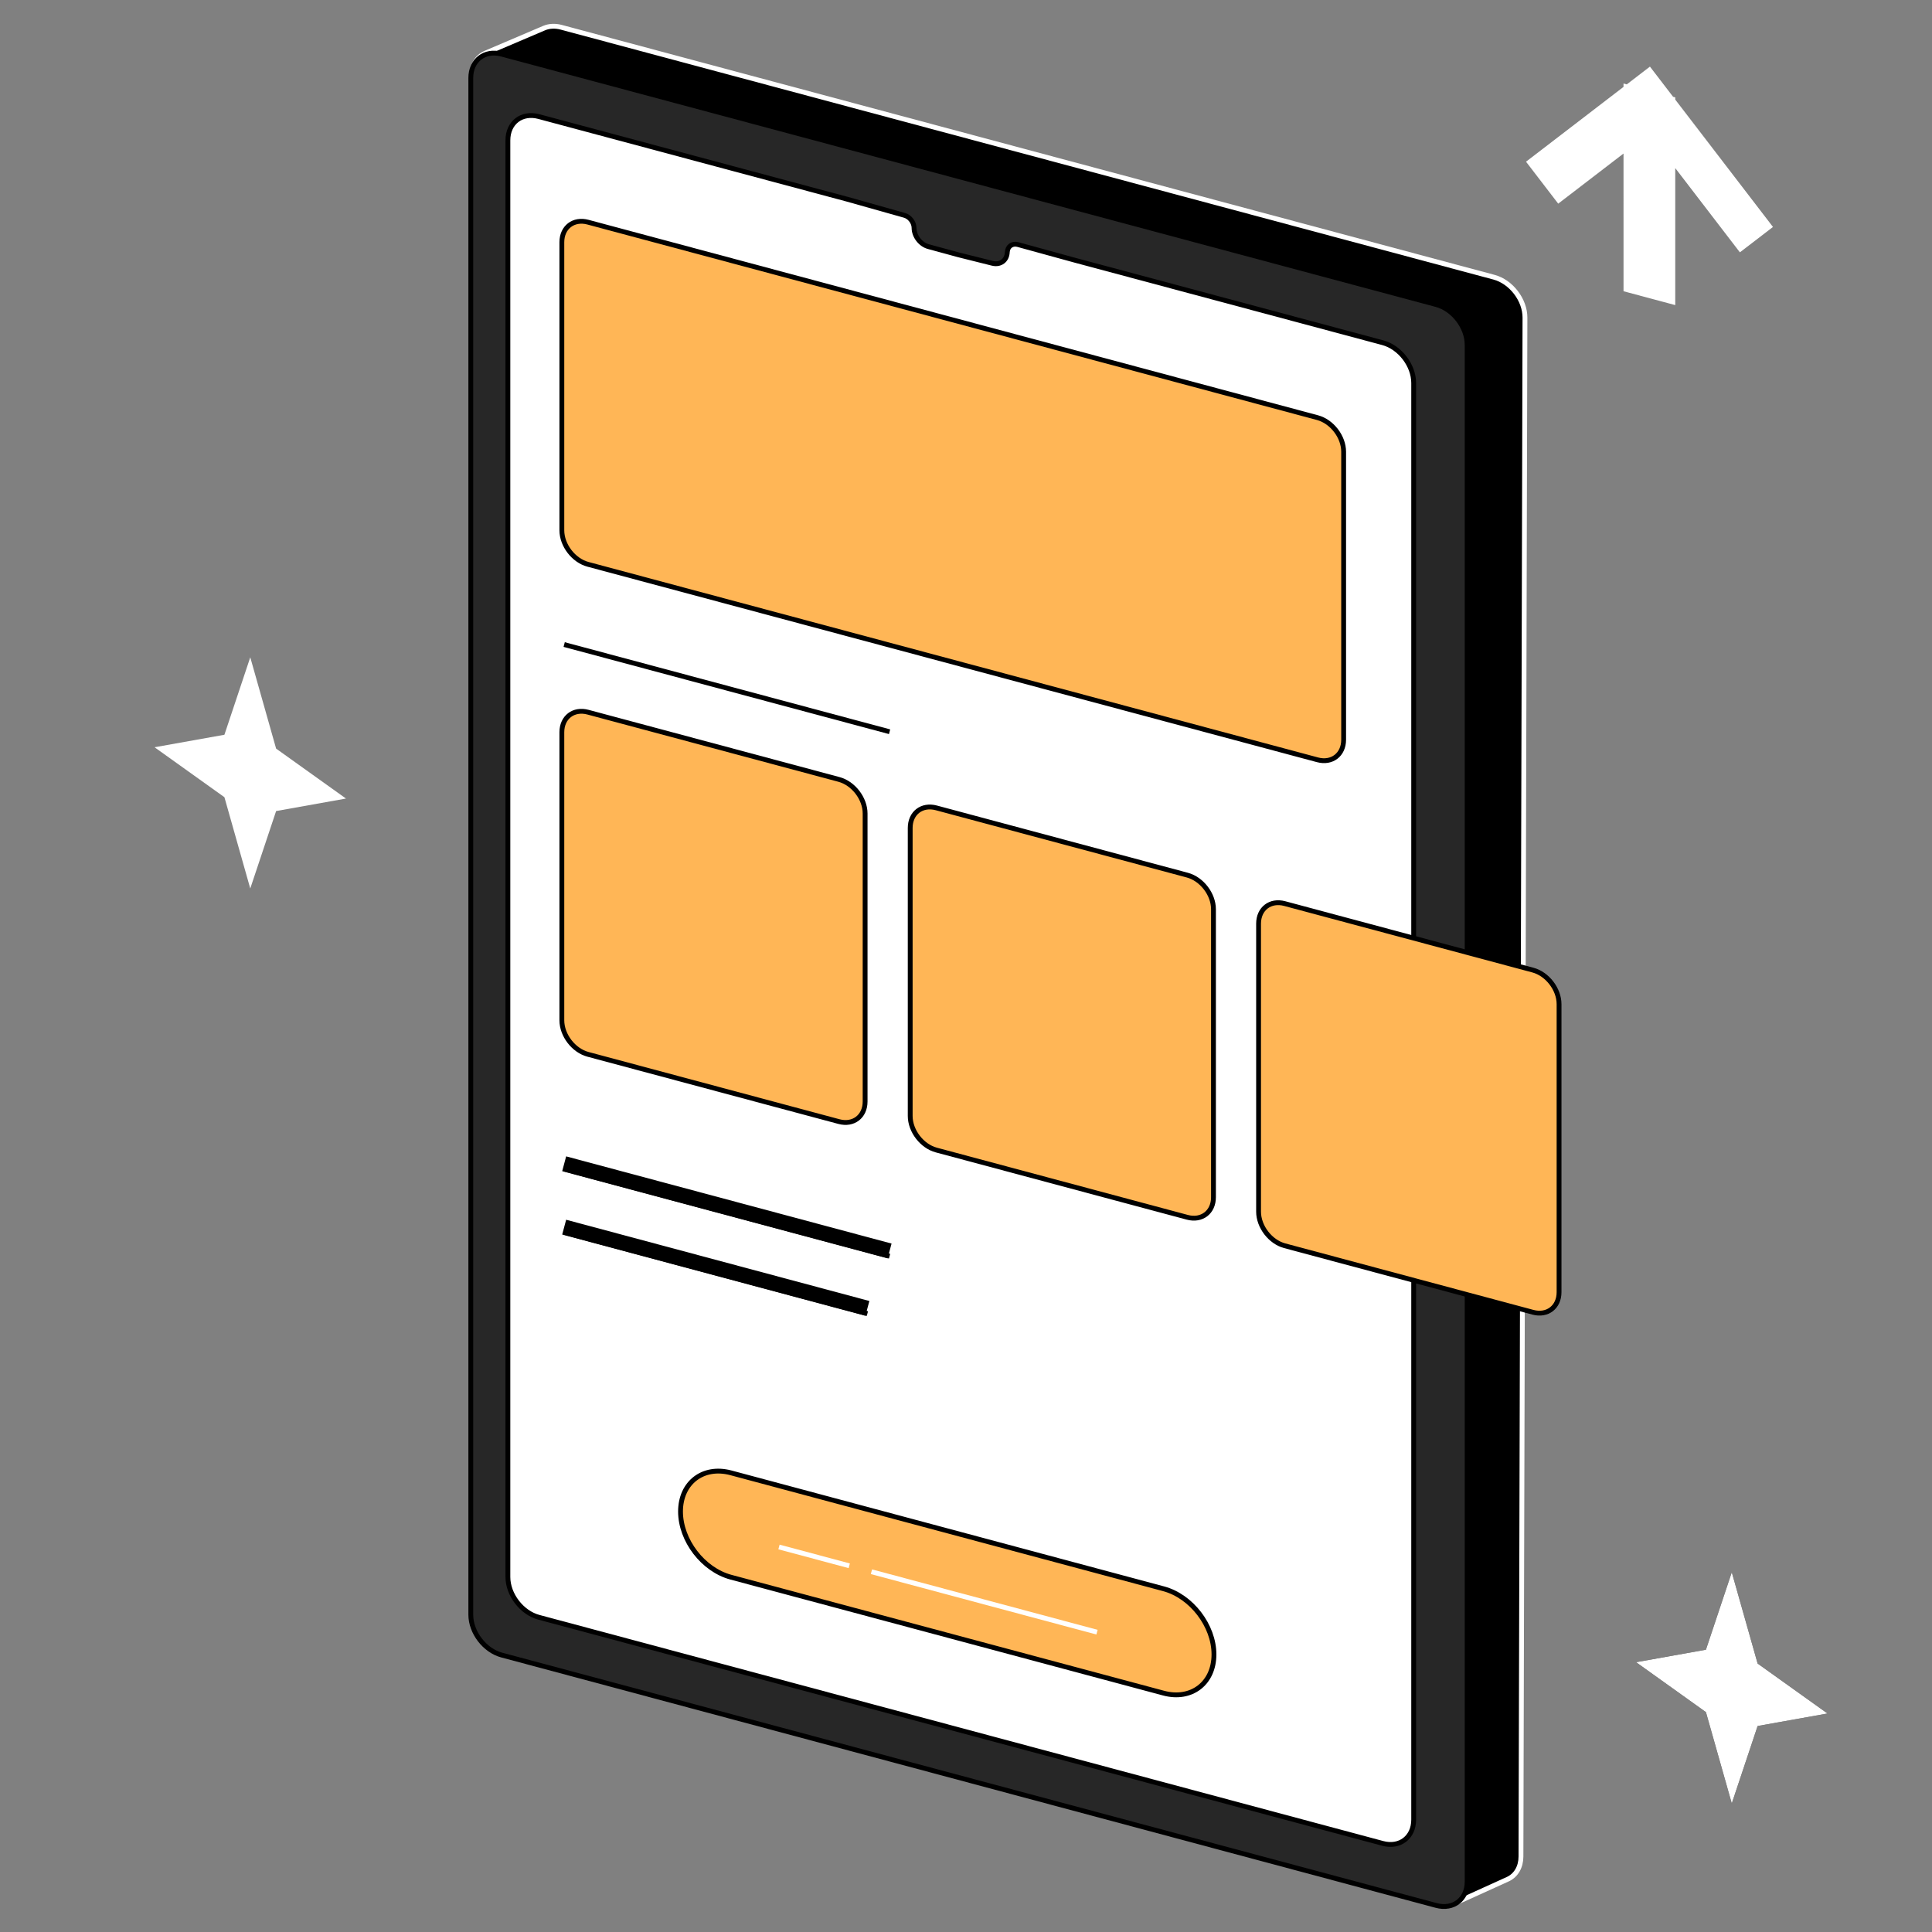
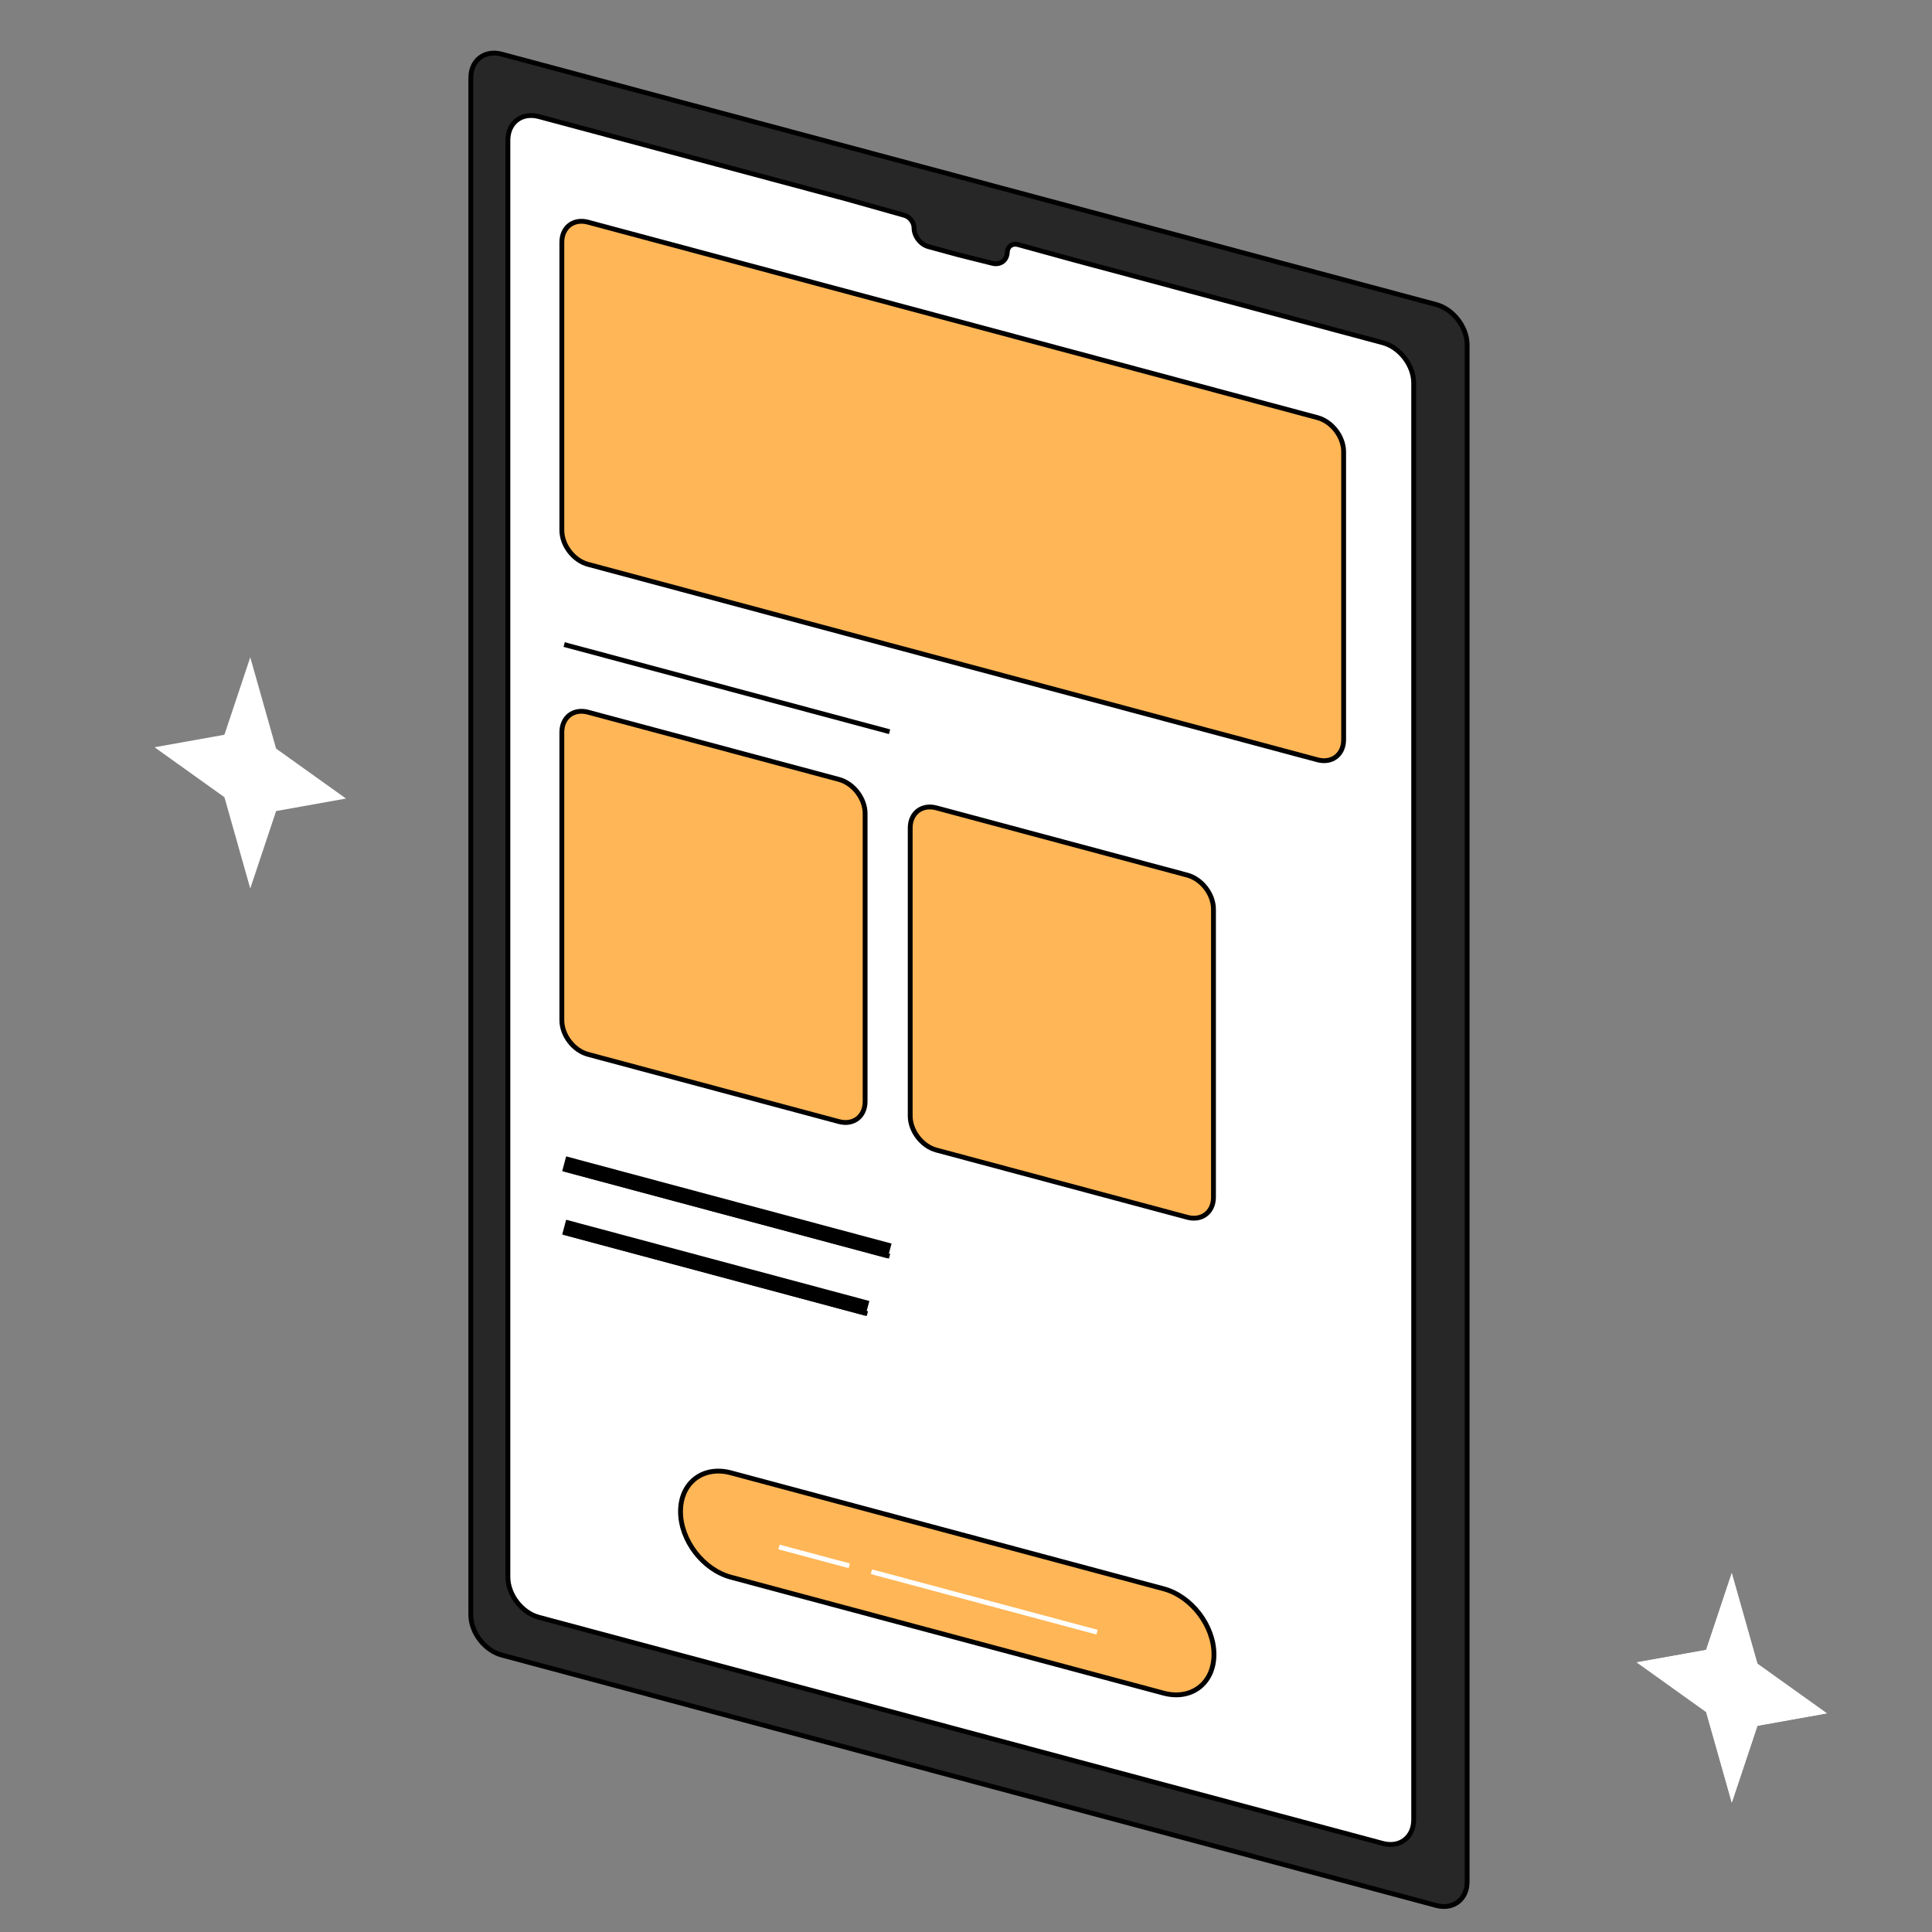
<svg xmlns="http://www.w3.org/2000/svg" width="800" height="800" viewBox="0 0 800 800" fill="none">
  <rect x="0" y="0" width="800" height="800" fill="#808080" stroke="none" />
-   <path d="M633.98 66.618L633.297 67.142L633.98 68.032L644.727 82.038L645.41 82.928L646.093 82.404L673.265 61.554L673.267 118.829V119.829L674.233 120.087L691.718 124.773L692.684 125.032V124.032L692.682 66.654L719.955 102.198L720.638 103.088L721.321 102.564L732.068 94.318L732.751 93.794L732.068 92.903L695.136 44.773L694.453 43.882L692.681 41.574V41.086L692.21 40.96L683.706 29.876L683.023 28.986L682.34 29.51L673.835 36.036L673.265 35.883V36.474L671.593 37.757L670.91 38.281L633.98 66.618Z" fill="white" stroke="white" stroke-width="2" />
-   <path d="M225.297 11.637C227.408 10.737 229.892 10.62 232.433 11.301L618.64 114.785C625.731 116.685 631.474 124.185 631.454 131.521L629.798 768.768C629.787 773.025 627.801 776.488 624.459 778.077L601.5 788.5C599.149 789.618 596.891 789.42 594 788.5L240.693 677.04C234.138 674.954 228.882 668.141 228.519 661.259L195.383 32.209C195.133 27.465 197.284 23.575 201.042 21.974L225.297 11.637Z" fill="black" stroke="white" stroke-width="2" />
  <path d="M594.696 126.108L207.764 22.43C200.686 20.533 194.949 24.936 194.949 32.263V668.63C194.949 675.957 200.686 683.434 207.764 685.331L594.696 789.009C601.773 790.905 607.511 786.503 607.511 779.176V142.808C607.511 135.481 601.773 128.004 594.696 126.108Z" fill="#272727" stroke="black" stroke-width="2" />
  <path d="M396.882 105.515L396.893 105.518L396.903 105.52L410.891 109.02C414.231 109.855 416.95 107.845 417.1 104.431C417.205 102.018 419.156 100.623 421.516 101.271L444.959 107.714L444.966 107.716L492.091 120.343L572.56 141.905C579.637 143.801 585.375 151.278 585.375 158.605V753.482C585.375 760.809 579.637 765.212 572.56 763.315L223.121 669.683C216.044 667.787 210.307 660.31 210.307 652.983V58.106C210.307 50.779 216.044 46.377 223.121 48.273L303.591 69.835L350.709 82.461L350.716 82.462L374.53 89.17C376.722 89.788 378.484 92.108 378.484 94.378C378.484 97.763 381.126 101.219 384.396 102.11L396.882 105.515Z" fill="white" stroke="black" stroke-width="2" />
  <path d="M233.613 266.894L368.355 302.998" stroke="black" stroke-width="2" />
  <path d="M481.806 657.872L302.66 609.87C291.133 606.781 281.789 613.951 281.789 625.885C281.789 637.818 291.133 649.996 302.66 653.084L481.806 701.086C493.333 704.175 502.677 697.005 502.677 685.071C502.677 673.138 493.333 660.96 481.806 657.872Z" fill="#FFB656" stroke="black" stroke-width="2" />
  <path d="M322.562 640.567L351.655 648.363" stroke="white" stroke-width="2" />
  <path d="M360.844 650.823L454.245 675.85" stroke="white" stroke-width="2" />
  <path d="M545.545 172.936L243.474 91.997C237.495 90.395 232.648 94.114 232.648 100.303V219.57C232.648 225.76 237.495 232.076 243.474 233.678L545.545 314.618C551.524 316.22 556.371 312.501 556.371 306.311V187.044C556.371 180.855 551.524 174.538 545.545 172.936Z" fill="#FFB656" stroke="black" stroke-width="2" />
  <path d="M347.398 322.745L243.474 294.899C237.495 293.297 232.648 297.016 232.648 303.205V422.473C232.648 428.662 237.495 434.979 243.474 436.581L347.398 464.427C353.377 466.029 358.224 462.31 358.224 456.12V336.853C358.224 330.664 353.377 324.347 347.398 322.745Z" fill="#FFB656" stroke="black" stroke-width="2" />
  <path d="M491.648 362.374L387.724 334.528C381.745 332.926 376.898 336.645 376.898 342.834V462.102C376.898 468.291 381.745 474.608 387.724 476.21L491.648 504.056C497.627 505.658 502.474 501.939 502.474 495.749V376.482C502.474 370.292 497.627 363.976 491.648 362.374Z" fill="#FFB656" stroke="black" stroke-width="2" />
-   <path d="M634.748 401.696L531.974 374.158C525.995 372.556 521.148 376.275 521.148 382.464V501.731C521.148 507.921 525.995 514.238 531.974 515.84L634.748 543.378C640.726 544.98 645.573 541.261 645.573 535.071V415.804C645.573 409.614 640.726 403.298 634.748 401.696Z" fill="#FFB656" stroke="black" stroke-width="2" />
  <path d="M103.629 272.177L114.333 309.983L143.259 330.661L114.333 335.839L103.629 367.908L92.926 330.103L64 309.424L92.926 304.247L103.629 272.177Z" fill="white" />
  <path d="M717.094 651.035L727.798 688.84L756.724 709.519L727.798 714.696L717.094 746.765L706.391 708.96L677.465 688.281L706.391 683.104L717.094 651.035Z" fill="black" />
  <path d="M233.613 484.062L368.355 520.166" stroke="black" stroke-width="2" />
  <path d="M233.613 510.302L359.168 543.944" stroke="black" stroke-width="2" />
  <path d="M717.094 651.036L727.798 688.841L756.724 709.52L727.798 714.697L717.094 746.766L706.391 708.961L677.465 688.282L706.391 683.105L717.094 651.036Z" fill="white" />
  <path d="M233.613 481.893L368.355 517.997" stroke="black" stroke-width="6.341" />
  <path d="M233.613 508.133L359.168 541.775" stroke="black" stroke-width="6.341" />
</svg>